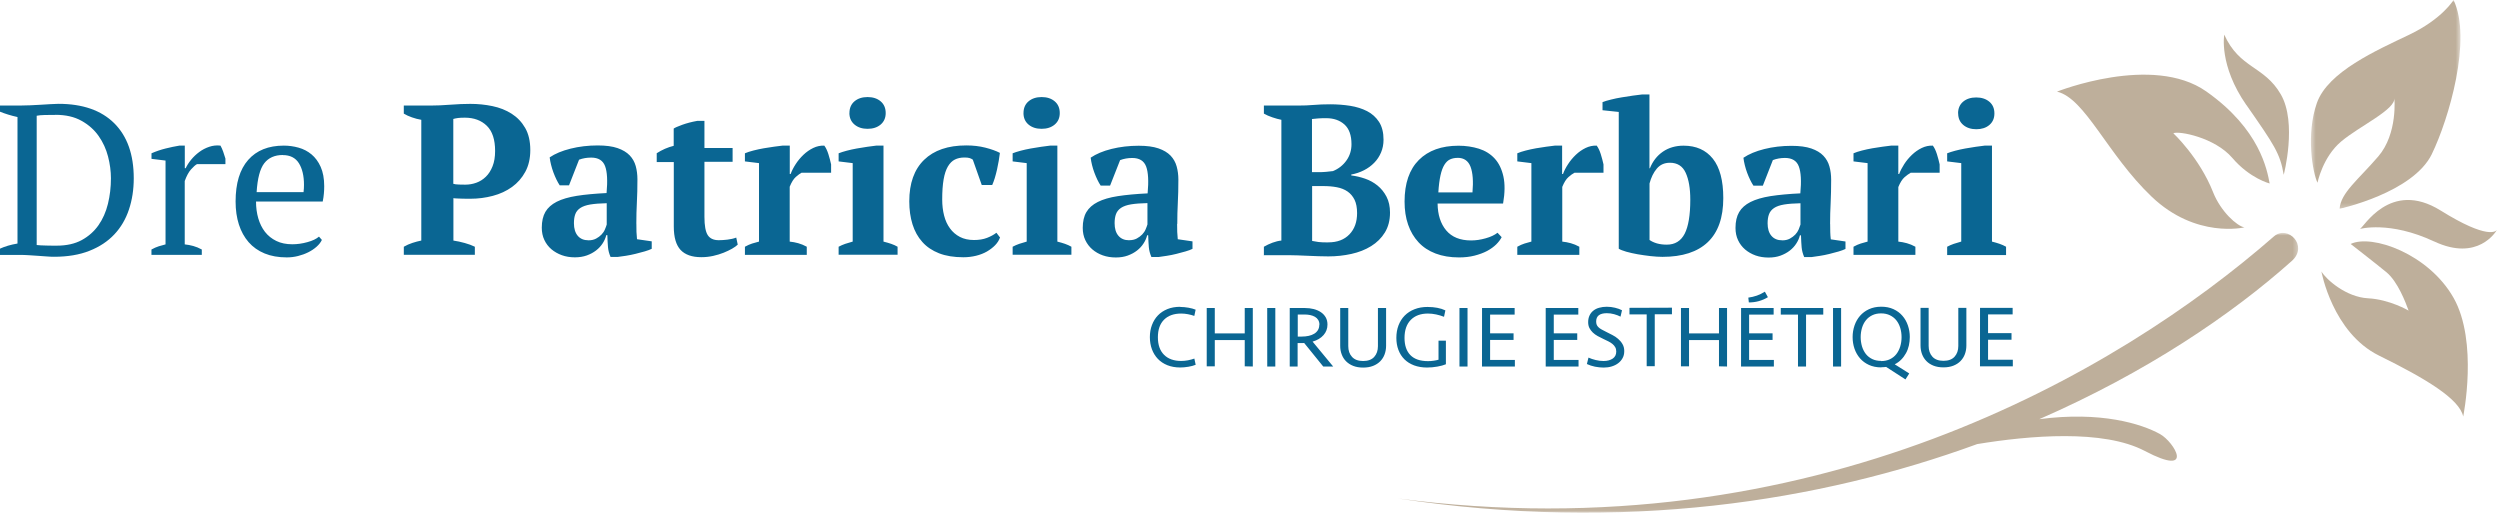
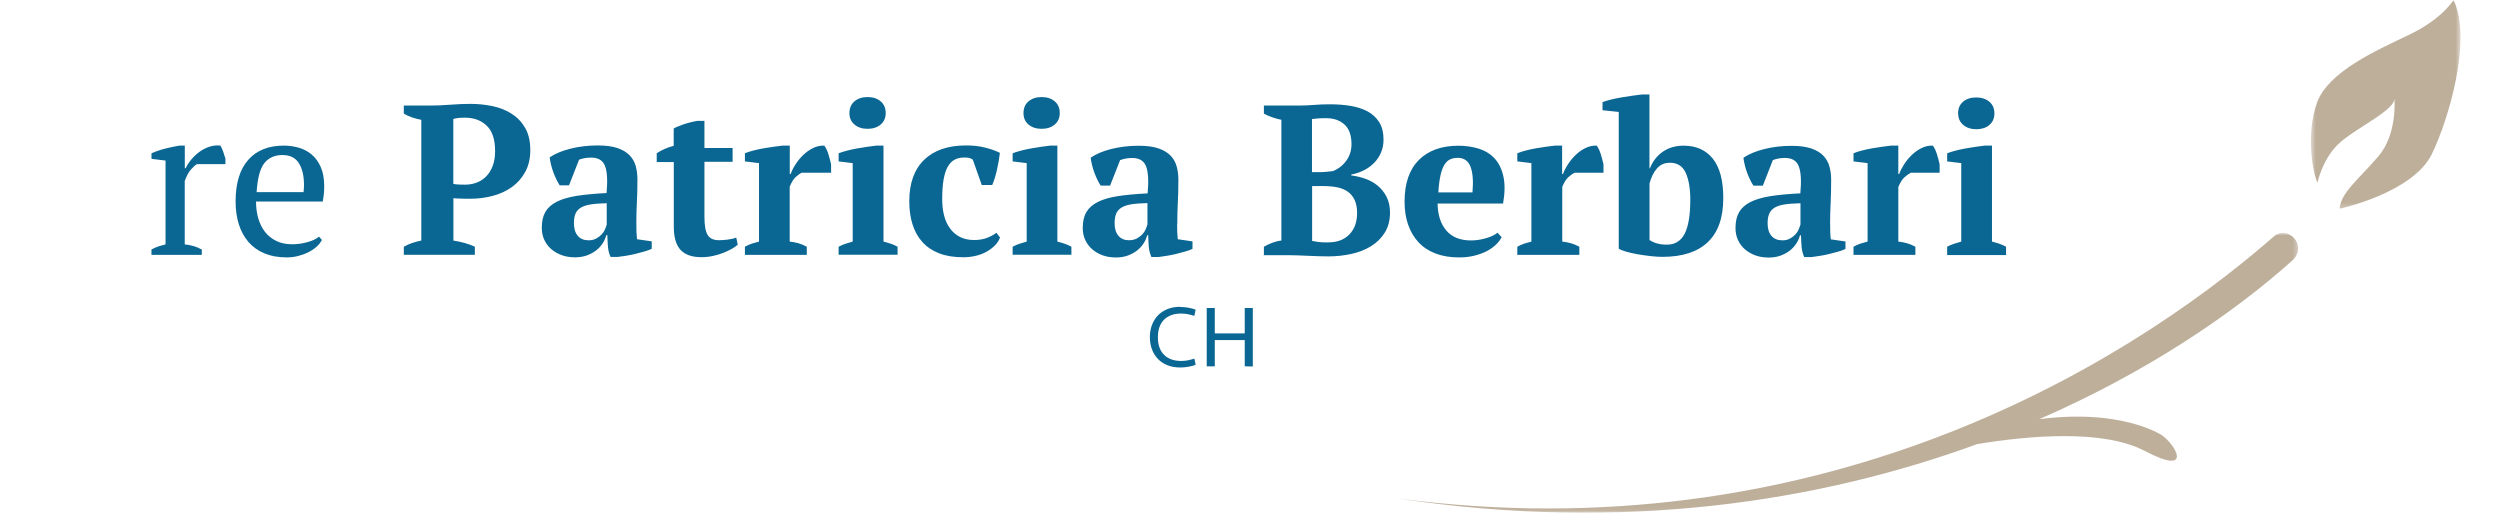
<svg xmlns="http://www.w3.org/2000/svg" width="536" height="110" viewBox="0 0 536 110" fill="none">
-   <path d="M503.98 52.306C508.514 50.126 520.694 54.42 526.041 63.849C531.378 73.276 528.11 89.305 528.11 89.305C527.339 85.542 520.076 81.165 510.073 76.245C500.073 71.323 497.711 58.202 497.711 58.202C498.765 59.965 503.035 63.707 507.703 63.952C512.366 64.202 516.407 66.595 516.407 66.595C515.769 64.843 514.075 60.355 511.633 58.352C509.244 56.396 503.982 52.306 503.982 52.306H503.98Z" fill="#BEAF9B" />
  <mask id="mask0" mask-type="alpha" maskUnits="userSpaceOnUse" x="495" y="0" width="33" height="45">
    <path d="M495.461 0H527.524V44.759H495.461V0Z" fill="white" />
  </mask>
  <g mask="url(#mask0)">
    <path d="M521.394 33.01C525.025 25.544 530.062 8.4 526.04 -0C526.04 -0 523.637 4.044 516.581 7.425C509.513 10.806 499.1 15.377 496.737 22.087C494.374 28.802 495.821 36.996 496.871 39.179C496.871 39.179 497.957 33.697 501.937 30.346C505.908 26.994 513.72 23.465 513.347 20.956C513.347 20.956 514.135 28.636 509.881 33.566C505.641 38.492 501.841 41.346 501.612 44.758C501.612 44.758 517.351 41.358 521.402 33.008" fill="#BEAF9B" />
  </g>
-   <path d="M481.629 22.511C487.569 31.041 488.869 32.891 489.629 37.481C489.629 37.481 492.559 26.361 488.999 20.221C485.44 14.071 480.179 14.741 476.879 7.431C476.879 7.431 475.679 13.991 481.619 22.521L481.629 22.511ZM521.909 51.776C531.279 56.168 535.169 49.596 535.349 49.283C535.169 49.553 533.459 51.473 523.269 45.131C512.379 38.371 506.699 48.941 505.949 49.091C505.949 49.091 512.309 47.281 521.9 51.781L521.909 51.776ZM474.492 41.22C471.542 33.752 465.958 28.57 465.958 28.57C467.13 28.006 474.862 29.47 478.618 33.868C482.376 38.265 486.612 39.338 486.612 39.338C486.076 36.498 484.56 27.721 473.025 19.604C461.499 11.494 441.019 19.647 441.019 19.647C447.079 21.079 451.789 33.082 461.309 42.163C470.819 51.243 481.199 48.75 481.199 48.75C479.619 48.47 476.139 45.38 474.489 41.22" fill="#BEAF9B" />
  <mask id="mask1" mask-type="alpha" maskUnits="userSpaceOnUse" x="299" y="49" width="194" height="61">
    <path d="M299.701 49.935H492.726V109.92H299.701V49.935Z" fill="white" />
  </mask>
  <g mask="url(#mask1)">
    <path d="M463.1 93.059C459.155 90.876 450.443 88.129 437.223 89.87C460.133 79.868 478.463 67.477 491.388 55.926C494.995 52.703 490.494 48.097 487.506 50.701C454.237 79.78 388.516 118.589 299.701 106.87C348.153 114.204 390.21 107.526 423.911 95.211C435.155 93.367 450.96 92.005 459.858 96.692C470.719 102.398 466.187 94.772 463.1 93.058" fill="#BEAF9B" />
  </g>
-   <path d="M0 54.636V53.31C1.067 52.822 2.317 52.456 3.75 52.212V25.092C3.05 24.939 2.38 24.764 1.74 24.565C1.098 24.365 0.518 24.161 0 23.947V22.62H4.665C5.185 22.62 5.793 22.606 6.495 22.575C7.195 22.545 7.92 22.507 8.667 22.461C9.414 22.421 10.13 22.371 10.817 22.331C11.503 22.291 12.075 22.261 12.532 22.261C17.715 22.261 21.702 23.651 24.492 26.421C27.282 29.201 28.677 33.131 28.677 38.221C28.677 40.631 28.334 42.871 27.647 44.921C26.962 46.981 25.917 48.761 24.515 50.251C23.112 51.751 21.335 52.921 19.187 53.771C17.037 54.631 14.499 55.051 11.572 55.051C11.115 55.051 10.596 55.031 10.017 54.981C9.437 54.941 8.827 54.891 8.187 54.851L6.244 54.721C5.587 54.681 4.97 54.651 4.391 54.651H0V54.636ZM11.892 24.633C11.099 24.633 10.337 24.641 9.605 24.656C8.873 24.672 8.295 24.726 7.867 24.816V52.532C8.019 52.562 8.294 52.586 8.69 52.602C9.086 52.616 9.514 52.632 9.97 52.647C10.43 52.662 10.863 52.669 11.274 52.669H12.166C14.27 52.669 16.054 52.269 17.516 51.479C18.981 50.679 20.176 49.619 21.108 48.299C22.038 46.969 22.716 45.439 23.143 43.699C23.57 41.959 23.783 40.129 23.783 38.209C23.783 36.709 23.578 35.169 23.166 33.559C22.754 31.959 22.083 30.489 21.154 29.169C20.224 27.839 18.996 26.749 17.472 25.899C15.947 25.039 14.087 24.619 11.892 24.619V24.633Z" fill="#0A6693" />
  <path d="M266.871 78.539V72.909H260.451V78.539H258.721V66.039H260.451V71.479H266.871V66.039H268.601V78.579L266.871 78.539ZM253.03 65.809C253.594 65.809 254.184 65.865 254.8 65.97C255.414 66.08 255.93 66.22 256.343 66.394L256.061 67.732C255.641 67.582 255.181 67.459 254.691 67.365C254.201 67.271 253.721 67.225 253.241 67.225C251.671 67.225 250.451 67.665 249.571 68.542C248.691 69.422 248.251 70.676 248.251 72.309C248.251 73.939 248.691 75.189 249.571 76.069C250.451 76.949 251.681 77.389 253.251 77.389C253.731 77.389 254.211 77.339 254.701 77.249C255.191 77.149 255.651 77.029 256.071 76.879L256.351 78.209C255.941 78.379 255.421 78.529 254.811 78.629C254.201 78.728 253.611 78.789 253.041 78.789C252.011 78.789 251.091 78.619 250.281 78.299C249.471 77.969 248.791 77.518 248.241 76.939C247.691 76.359 247.271 75.679 246.971 74.879C246.681 74.089 246.531 73.219 246.531 72.279C246.531 71.339 246.681 70.469 246.981 69.679C247.281 68.889 247.701 68.199 248.251 67.629C248.801 67.049 249.491 66.599 250.291 66.268C251.101 65.939 252.021 65.779 253.051 65.779L253.03 65.809ZM430.1 54.685H417.471V52.9C417.931 52.655 418.401 52.448 418.891 52.28C419.381 52.11 419.911 51.95 420.491 51.796V34.973L417.471 34.605V32.867C417.931 32.684 418.501 32.501 419.191 32.317C419.881 32.135 420.6 31.975 421.361 31.837C422.121 31.701 422.871 31.58 423.6 31.472C424.331 31.366 424.971 31.282 425.521 31.22H427.081V51.8C427.691 51.953 428.241 52.113 428.721 52.28C429.211 52.45 429.671 52.655 430.101 52.9V54.637L430.1 54.685ZM419.81 24.315C419.81 23.252 420.171 22.415 420.891 21.803C421.621 21.193 422.551 20.893 423.701 20.893C424.85 20.893 425.781 21.197 426.511 21.806C427.241 22.416 427.6 23.256 427.6 24.326C427.6 25.356 427.241 26.176 426.521 26.796C425.801 27.406 424.861 27.706 423.721 27.706C422.581 27.706 421.641 27.396 420.921 26.786C420.201 26.176 419.831 25.354 419.831 24.316L419.81 24.315ZM409.611 37.075C409.251 37.263 408.821 37.565 408.331 37.995C407.841 38.425 407.401 39.125 407.001 40.105V51.8C407.611 51.86 408.221 51.975 408.831 52.143C409.441 52.311 410.051 52.563 410.661 52.9V54.637H397.391V52.9C397.941 52.593 398.461 52.364 398.951 52.21C399.441 52.058 399.931 51.92 400.411 51.797V34.973L397.391 34.605V32.867C397.881 32.654 398.481 32.457 399.201 32.273C399.921 32.09 400.661 31.929 401.421 31.793C402.191 31.655 402.921 31.541 403.641 31.45L405.451 31.22H407V37.303H407.183C407.427 36.633 407.787 35.931 408.259 35.2C408.728 34.468 409.289 33.798 409.929 33.187C410.569 32.577 411.268 32.09 412.029 31.724C412.789 31.358 413.579 31.191 414.399 31.22C414.728 31.648 415.018 32.25 415.268 33.027C415.509 33.804 415.709 34.545 415.859 35.247V37.029H409.599L409.611 37.075ZM392.385 48.022C392.385 48.692 392.392 49.272 392.408 49.76C392.421 50.25 392.458 50.766 392.521 51.315L395.671 51.775V53.375C395.301 53.555 394.811 53.74 394.181 53.925C393.551 54.105 392.891 54.281 392.211 54.448C391.521 54.618 390.841 54.758 390.171 54.858C389.501 54.968 388.901 55.048 388.381 55.118H386.821C386.521 54.418 386.331 53.718 386.271 53.018C386.211 52.318 386.161 51.468 386.131 50.458H385.901C385.751 51.068 385.491 51.658 385.121 52.218C384.761 52.788 384.291 53.288 383.731 53.728C383.161 54.168 382.501 54.528 381.741 54.808C380.981 55.088 380.121 55.218 379.181 55.218C378.171 55.218 377.241 55.068 376.391 54.768C375.531 54.458 374.791 54.033 374.151 53.488C373.511 52.938 373.001 52.268 372.641 51.498C372.271 50.718 372.091 49.838 372.091 48.868C372.091 47.488 372.35 46.368 372.871 45.478C373.381 44.594 374.201 43.868 375.31 43.306C376.431 42.746 377.861 42.326 379.611 42.046C381.371 41.776 383.491 41.576 385.991 41.456C386.241 38.834 386.131 36.913 385.671 35.693C385.221 34.473 384.221 33.863 382.701 33.863C381.761 33.863 380.891 34.023 380.1 34.323L377.951 39.813H375.941C375.701 39.453 375.461 39.033 375.231 38.553C375.001 38.083 374.791 37.583 374.591 37.053C374.391 36.523 374.231 35.976 374.091 35.427C373.951 34.88 373.85 34.347 373.791 33.827C374.951 33.037 376.451 32.41 378.281 31.953C380.111 31.497 382.041 31.267 384.091 31.267C385.831 31.267 387.251 31.457 388.35 31.837C389.451 32.217 390.31 32.737 390.931 33.387C391.56 34.047 391.991 34.815 392.231 35.697C392.481 36.584 392.6 37.527 392.6 38.535C392.6 40.365 392.56 42.015 392.491 43.495C392.411 44.975 392.371 46.495 392.371 48.045L392.385 48.022ZM382.09 51.534C382.73 51.534 383.28 51.414 383.736 51.168C384.196 50.918 384.582 50.628 384.903 50.298C385.223 49.958 385.463 49.598 385.633 49.198C385.799 48.798 385.933 48.448 386.023 48.148V43.578C384.588 43.608 383.413 43.698 382.503 43.848C381.585 44.001 380.868 44.253 380.353 44.602C379.833 44.957 379.473 45.399 379.275 45.932C379.075 46.462 378.975 47.112 378.975 47.872C378.975 49.022 379.245 49.922 379.795 50.562C380.345 51.202 381.105 51.522 382.085 51.522L382.09 51.534ZM347.059 24L343.58 23.633V21.9C344.04 21.71 344.64 21.53 345.39 21.35C346.135 21.16 346.91 21 347.72 20.87C348.53 20.73 349.32 20.61 350.1 20.5C350.877 20.393 351.54 20.31 352.09 20.25H353.643V36.08H353.742C354.351 34.56 355.282 33.37 356.532 32.512C357.782 31.662 359.257 31.232 360.962 31.232C363.649 31.232 365.738 32.162 367.232 34.022C368.722 35.882 369.472 38.702 369.472 42.482C369.472 46.662 368.366 49.802 366.155 51.912C363.945 54.017 360.705 55.069 356.434 55.069C355.675 55.069 354.825 55.009 353.875 54.909C352.933 54.799 352.015 54.669 351.135 54.519C350.249 54.359 349.434 54.179 348.684 53.969C347.934 53.749 347.394 53.539 347.061 53.329V23.99L347.059 24ZM358.009 34.897C356.849 34.897 355.919 35.317 355.219 36.152C354.509 36.992 353.999 38.052 353.659 39.332V51.452C354.089 51.752 354.619 52.002 355.239 52.182C355.869 52.362 356.569 52.452 357.369 52.452C359.109 52.452 360.379 51.676 361.189 50.122C361.989 48.566 362.399 46.127 362.399 42.802C362.399 40.392 362.069 38.472 361.409 37.042C360.759 35.608 359.619 34.892 358.009 34.892V34.897ZM337.559 37.047C337.189 37.227 336.768 37.537 336.279 37.962C335.789 38.392 335.349 39.092 334.949 40.072V51.8C335.559 51.86 336.169 51.975 336.779 52.143C337.389 52.311 337.999 52.563 338.609 52.9V54.637H325.309V52.9C325.859 52.593 326.379 52.364 326.869 52.21C327.349 52.058 327.839 51.92 328.329 51.797V34.973L325.309 34.605V32.867C325.799 32.654 326.399 32.457 327.119 32.273C327.829 32.09 328.569 31.929 329.329 31.793C330.089 31.655 330.829 31.541 331.549 31.45L333.359 31.22H334.919V37.303H335.109C335.349 36.633 335.709 35.931 336.188 35.2C336.659 34.468 337.219 33.798 337.859 33.187C338.499 32.577 339.199 32.09 339.959 31.724C340.719 31.358 341.509 31.191 342.329 31.22C342.659 31.648 342.949 32.25 343.199 33.027C343.438 33.804 343.639 34.545 343.789 35.247V37.029H337.518L337.559 37.047ZM321.969 50.817C321.719 51.33 321.329 51.857 320.799 52.39C320.259 52.92 319.609 53.39 318.829 53.81C318.049 54.22 317.149 54.55 316.129 54.81C315.109 55.07 313.999 55.19 312.809 55.19C310.919 55.19 309.239 54.91 307.779 54.35C306.309 53.79 305.089 52.98 304.119 51.93C303.148 50.88 302.398 49.62 301.898 48.157C301.389 46.697 301.139 45.047 301.139 43.217C301.139 39.317 302.159 36.347 304.199 34.301C306.239 32.261 309.079 31.241 312.709 31.241C314.259 31.241 315.719 31.461 317.079 31.881C318.429 32.311 319.559 33.011 320.459 33.991C321.359 34.971 321.978 36.251 322.329 37.831C322.679 39.421 322.659 41.351 322.259 43.641H308.219C308.249 46.051 308.869 47.971 310.069 49.401C311.279 50.831 313.049 51.551 315.398 51.551C316.409 51.551 317.449 51.401 318.529 51.091C319.609 50.791 320.449 50.391 321.069 49.901L321.929 50.821L321.969 50.817ZM312.529 33.847C311.919 33.847 311.379 33.951 310.909 34.167C310.439 34.377 310.029 34.767 309.679 35.33C309.329 35.89 309.049 36.65 308.839 37.61C308.629 38.57 308.469 39.784 308.379 41.25H315.699C315.909 38.87 315.768 37.04 315.289 35.76C314.799 34.48 313.879 33.84 312.518 33.84L312.529 33.847ZM270.978 54.657V52.9C271.558 52.564 272.169 52.275 272.829 52.03C273.489 51.787 274.119 51.634 274.728 51.573V25.686C274.119 25.566 273.478 25.389 272.808 25.161C272.139 24.941 271.529 24.671 270.978 24.361V22.631H278.339C279.499 22.631 280.599 22.591 281.629 22.501C282.659 22.411 283.849 22.361 285.199 22.361C286.659 22.361 288.079 22.471 289.449 22.681C290.819 22.901 292.039 23.281 293.109 23.831C294.169 24.381 295.029 25.151 295.669 26.141C296.308 27.131 296.629 28.411 296.629 29.961C296.629 30.941 296.449 31.851 296.099 32.681C295.749 33.521 295.259 34.261 294.629 34.901C294.009 35.541 293.268 36.081 292.439 36.501C291.599 36.931 290.689 37.241 289.709 37.421V37.611C290.679 37.731 291.669 37.961 292.659 38.301C293.649 38.641 294.539 39.131 295.329 39.771C296.119 40.411 296.768 41.211 297.268 42.171C297.768 43.141 298.018 44.271 298.018 45.581C298.018 47.231 297.649 48.651 296.919 49.841C296.189 51.031 295.199 52.011 293.969 52.771C292.728 53.541 291.319 54.091 289.739 54.441C288.149 54.791 286.509 54.971 284.799 54.971C284.159 54.971 283.459 54.961 282.689 54.931L280.399 54.841L278.179 54.751C277.465 54.721 276.859 54.711 276.375 54.711H270.93L270.978 54.657ZM282.779 36.912C283.299 36.912 283.808 36.889 284.329 36.842C284.849 36.798 285.329 36.742 285.789 36.682C286.978 36.196 287.938 35.442 288.669 34.419C289.399 33.399 289.759 32.229 289.759 30.919C289.759 28.999 289.249 27.589 288.249 26.689C287.239 25.789 285.949 25.339 284.359 25.339C283.688 25.339 283.109 25.349 282.619 25.389C282.129 25.419 281.688 25.459 281.289 25.519V36.9H282.749L282.779 36.912ZM284.789 51.962C286.709 51.962 288.219 51.392 289.319 50.244C290.419 49.104 290.959 47.584 290.959 45.694C290.959 44.534 290.779 43.584 290.419 42.834C290.049 42.094 289.549 41.494 288.909 41.054C288.268 40.614 287.509 40.314 286.619 40.144C285.739 39.977 284.779 39.894 283.739 39.894H281.319V51.654C281.749 51.744 282.199 51.824 282.669 51.884C283.139 51.944 283.849 51.974 284.799 51.974L284.789 51.962ZM252.372 47.991C252.372 48.661 252.382 49.241 252.398 49.731C252.414 50.221 252.452 50.741 252.514 51.291L255.671 51.751V53.351C255.311 53.541 254.811 53.721 254.191 53.901C253.571 54.081 252.911 54.261 252.221 54.431C251.541 54.601 250.861 54.741 250.191 54.841C249.521 54.951 248.931 55.031 248.411 55.101H246.861C246.561 54.401 246.371 53.701 246.311 53.001C246.251 52.301 246.201 51.451 246.171 50.441H245.951C245.801 51.051 245.541 51.641 245.171 52.201C244.811 52.771 244.341 53.271 243.781 53.711C243.221 54.151 242.551 54.511 241.791 54.791C241.031 55.071 240.171 55.201 239.231 55.201C238.221 55.201 237.291 55.051 236.441 54.751C235.591 54.451 234.841 54.021 234.201 53.471C233.561 52.921 233.061 52.261 232.691 51.481C232.321 50.701 232.141 49.831 232.141 48.851C232.141 47.481 232.401 46.351 232.921 45.471C233.441 44.591 234.261 43.861 235.371 43.301C236.481 42.741 237.911 42.321 239.671 42.051C241.421 41.781 243.551 41.581 246.051 41.461C246.291 38.841 246.191 36.921 245.731 35.701C245.271 34.481 244.281 33.871 242.761 33.871C241.811 33.871 240.941 34.031 240.151 34.331L238 39.8H235.99C235.74 39.432 235.51 39.013 235.28 38.54C235.05 38.07 234.84 37.564 234.64 37.03C234.44 36.496 234.27 35.953 234.136 35.404C234 34.854 233.9 34.324 233.84 33.804C235 33.014 236.49 32.384 238.32 31.927C240.15 31.477 242.087 31.247 244.13 31.247C245.87 31.247 247.286 31.437 248.384 31.817C249.484 32.197 250.344 32.717 250.974 33.367C251.594 34.027 252.034 34.792 252.274 35.677C252.521 36.561 252.644 37.507 252.644 38.512C252.644 40.342 252.604 41.992 252.524 43.472C252.444 44.952 252.409 46.472 252.409 48.022L252.372 47.991ZM242.08 51.5C242.72 51.5 243.27 51.38 243.723 51.135C244.183 50.888 244.573 50.599 244.893 50.265C245.213 49.928 245.459 49.565 245.623 49.165C245.793 48.769 245.923 48.418 246.013 48.115V43.545C244.583 43.575 243.409 43.665 242.493 43.815C241.58 43.97 240.863 44.222 240.343 44.571C239.823 44.921 239.468 45.371 239.27 45.901C239.07 46.441 238.972 47.081 238.972 47.851C238.972 49.011 239.244 49.911 239.792 50.551C240.342 51.191 241.102 51.511 242.082 51.511L242.08 51.5ZM229.73 54.61H217.11V52.9C217.566 52.655 218.04 52.448 218.526 52.28C219.016 52.11 219.546 51.95 220.126 51.796V34.973L217.109 34.605V32.867C217.559 32.684 218.139 32.501 218.819 32.317C219.509 32.135 220.229 31.975 220.989 31.837C221.749 31.701 222.499 31.58 223.229 31.472C223.959 31.366 224.599 31.282 225.149 31.22H226.699V51.8C227.309 51.953 227.859 52.113 228.339 52.28C228.829 52.45 229.279 52.655 229.709 52.9V54.637L229.73 54.61ZM219.44 24.24C219.44 23.174 219.8 22.336 220.522 21.725C221.248 21.115 222.182 20.81 223.327 20.81C224.472 20.81 225.407 21.114 226.127 21.723C226.851 22.333 227.212 23.173 227.212 24.238C227.212 25.272 226.852 26.095 226.124 26.708C225.397 27.318 224.464 27.618 223.317 27.618C222.17 27.618 221.237 27.314 220.513 26.704C219.793 26.092 219.433 25.269 219.433 24.234L219.44 24.24ZM214.41 50.906C214.194 51.516 213.843 52.069 213.355 52.576C212.865 53.076 212.278 53.526 211.595 53.926C210.905 54.318 210.128 54.626 209.259 54.836C208.389 55.048 207.479 55.156 206.539 55.156C204.519 55.156 202.789 54.873 201.339 54.309C199.889 53.739 198.689 52.939 197.749 51.879C196.799 50.829 196.099 49.559 195.639 48.089C195.179 46.609 194.949 44.969 194.949 43.169C194.949 39.299 196.009 36.329 198.129 34.269C200.249 32.209 203.259 31.179 207.159 31.179C208.649 31.179 210.019 31.339 211.269 31.659C212.519 31.979 213.559 32.349 214.379 32.779C214.319 33.289 214.229 33.869 214.129 34.489C214.019 35.109 213.899 35.739 213.759 36.359C213.619 36.979 213.459 37.589 213.279 38.189C213.089 38.779 212.909 39.279 212.729 39.669H210.489L208.569 34.229C208.349 34.079 208.119 33.959 207.879 33.889C207.629 33.809 207.269 33.769 206.779 33.769C205.989 33.769 205.299 33.919 204.719 34.209C204.139 34.499 203.649 34.989 203.229 35.689C202.819 36.389 202.509 37.319 202.309 38.479C202.109 39.639 202.009 41.069 202.009 42.779C202.009 44.029 202.149 45.179 202.419 46.229C202.689 47.279 203.109 48.199 203.679 48.969C204.239 49.739 204.949 50.349 205.809 50.799C206.659 51.239 207.669 51.459 208.829 51.459C209.889 51.459 210.819 51.309 211.619 50.999C212.409 50.689 213.079 50.329 213.629 49.899L214.359 50.859L214.41 50.906ZM192.41 54.61H179.8V52.9C180.258 52.655 180.73 52.448 181.218 52.28C181.708 52.11 182.238 51.95 182.818 51.796V34.973L179.801 34.605V32.867C180.261 32.684 180.831 32.501 181.521 32.317C182.211 32.135 182.931 31.975 183.701 31.837C184.461 31.701 185.211 31.58 185.941 31.472C186.681 31.366 187.321 31.282 187.861 31.22H189.421V51.8C190.031 51.953 190.581 52.113 191.071 52.28C191.561 52.45 192.021 52.655 192.441 52.9V54.637L192.41 54.61ZM182.12 24.24C182.12 23.17 182.48 22.336 183.203 21.72C183.931 21.11 184.863 20.81 186.01 20.81C187.157 20.81 188.09 21.116 188.81 21.725C189.53 22.335 189.893 23.175 189.893 24.239C189.893 25.269 189.533 26.089 188.809 26.709C188.079 27.319 187.149 27.619 185.999 27.619C184.849 27.619 183.919 27.309 183.199 26.699C182.479 26.089 182.109 25.259 182.109 24.229L182.12 24.24ZM171.92 37C171.553 37.18 171.126 37.49 170.64 37.92C170.15 38.35 169.71 39.05 169.312 40.03V51.8C169.922 51.86 170.532 51.975 171.142 52.143C171.752 52.311 172.362 52.563 172.972 52.9V54.637H159.712V52.9C160.262 52.593 160.779 52.364 161.267 52.21C161.754 52.058 162.242 51.92 162.73 51.797V34.973L159.71 34.605V32.867C160.2 32.654 160.8 32.457 161.52 32.273C162.238 32.09 162.977 31.929 163.74 31.793C164.5 31.655 165.24 31.541 165.958 31.45L167.768 31.22H169.328V37.303H169.513C169.758 36.633 170.113 35.931 170.589 35.2C171.059 34.468 171.619 33.798 172.259 33.187C172.899 32.577 173.599 32.09 174.359 31.724C175.119 31.358 175.909 31.191 176.729 31.22C177.059 31.648 177.349 32.25 177.599 33.027C177.839 33.804 178.039 34.545 178.189 35.247V37.029H171.919L171.92 37ZM140.781 32.864C141.941 32.114 143.161 31.581 144.441 31.264V27.564C144.691 27.384 145.291 27.114 146.251 26.764C147.211 26.414 148.281 26.134 149.471 25.92H151.031V31.726H157.071V34.696H151.031V46.496C151.031 48.378 151.271 49.682 151.741 50.409C152.211 51.139 153.001 51.499 154.101 51.499C154.651 51.499 155.271 51.459 155.951 51.379C156.631 51.299 157.271 51.159 157.851 50.939L158.171 52.449C157.901 52.719 157.491 53.009 156.961 53.319C156.431 53.619 155.821 53.909 155.131 54.189C154.451 54.459 153.701 54.689 152.891 54.869C152.081 55.049 151.241 55.139 150.351 55.139C148.371 55.139 146.891 54.619 145.921 53.589C144.951 52.549 144.461 50.879 144.461 48.579V34.74H140.801V32.91L140.781 32.864ZM136.44 48C136.44 48.67 136.444 49.25 136.46 49.733C136.475 50.223 136.513 50.739 136.575 51.288L139.73 51.745V53.345C139.364 53.527 138.87 53.71 138.244 53.895C137.618 54.075 136.964 54.251 136.276 54.418C135.591 54.588 134.912 54.725 134.242 54.832C133.572 54.937 132.98 55.022 132.462 55.082H130.902C130.597 54.382 130.412 53.682 130.352 52.978C130.292 52.278 130.246 51.424 130.216 50.418H129.986C129.833 51.028 129.576 51.615 129.209 52.178C128.839 52.744 128.379 53.248 127.809 53.688C127.239 54.13 126.579 54.488 125.819 54.763C125.049 55.037 124.199 55.173 123.259 55.173C122.249 55.173 121.319 55.023 120.469 54.717C119.609 54.407 118.869 53.982 118.219 53.437C117.579 52.887 117.069 52.22 116.709 51.447C116.339 50.667 116.159 49.789 116.159 48.817C116.159 47.441 116.419 46.317 116.929 45.429C117.449 44.539 118.259 43.819 119.369 43.249C120.479 42.689 121.919 42.269 123.669 41.989C125.419 41.709 127.549 41.519 130.049 41.389C130.289 38.769 130.189 36.839 129.729 35.619C129.269 34.399 128.279 33.789 126.759 33.789C125.809 33.789 124.939 33.939 124.149 34.239L122 39.73H120C119.76 39.365 119.52 38.946 119.29 38.47C119.062 38 118.85 37.497 118.65 36.964C118.45 36.429 118.29 35.887 118.15 35.338C118.01 34.795 117.91 34.258 117.85 33.738C119.01 32.948 120.506 32.325 122.336 31.868C124.166 31.412 126.106 31.182 128.146 31.182C129.886 31.182 131.306 31.372 132.406 31.752C133.506 32.132 134.366 32.652 134.996 33.302C135.623 33.958 136.056 34.727 136.302 35.612C136.542 36.496 136.665 37.442 136.665 38.447C136.665 40.277 136.625 41.927 136.545 43.407C136.465 44.887 136.431 46.404 136.431 47.957L136.44 48ZM126.141 51.528C126.781 51.528 127.331 51.406 127.791 51.162C128.251 50.918 128.641 50.629 128.961 50.292C129.281 49.958 129.531 49.592 129.691 49.195C129.861 48.799 129.991 48.448 130.081 48.143V43.57C128.651 43.6 127.481 43.692 126.561 43.843C125.651 43.997 124.931 44.249 124.411 44.598C123.891 44.95 123.531 45.392 123.341 45.924C123.141 46.459 123.051 47.107 123.051 47.869C123.051 49.019 123.331 49.919 123.871 50.559C124.421 51.199 125.181 51.519 126.161 51.519L126.141 51.528ZM97.188 51.573C98.012 51.696 98.828 51.871 99.635 52.099C100.443 52.319 101.167 52.589 101.808 52.899V54.629H86.578V52.9C87.158 52.564 87.774 52.29 88.43 52.077C89.083 51.863 89.716 51.697 90.326 51.573V25.686C89.624 25.566 88.954 25.389 88.314 25.161C87.674 24.941 87.094 24.671 86.574 24.361V22.631H92.338C93.556 22.631 94.951 22.571 96.522 22.451C98.092 22.331 99.532 22.271 100.844 22.271C102.46 22.271 104.038 22.431 105.578 22.751C107.118 23.071 108.488 23.611 109.694 24.381C110.898 25.151 111.866 26.161 112.598 27.431C113.33 28.701 113.696 30.281 113.696 32.171C113.696 33.971 113.336 35.531 112.621 36.841C111.911 38.151 110.951 39.241 109.771 40.091C108.581 40.951 107.211 41.581 105.661 41.991C104.111 42.401 102.511 42.611 100.861 42.611H100.131C99.801 42.611 99.441 42.611 99.061 42.591L97.961 42.551C97.611 42.541 97.361 42.511 97.211 42.481V51.631L97.188 51.573ZM99.658 25.23C99.048 25.23 98.568 25.252 98.218 25.297C97.866 25.343 97.524 25.412 97.188 25.503V39.408C97.463 39.498 97.874 39.552 98.423 39.568C98.973 39.583 99.413 39.59 99.75 39.59C100.57 39.59 101.364 39.453 102.126 39.178C102.886 38.904 103.566 38.478 104.161 37.898C104.761 37.318 105.241 36.572 105.601 35.658C105.971 34.743 106.151 33.645 106.151 32.364C106.151 29.924 105.561 28.126 104.371 26.967C103.181 25.809 101.611 25.229 99.661 25.229L99.658 25.23ZM69.014 51.436C68.77 51.956 68.389 52.442 67.871 52.9C67.361 53.357 66.761 53.754 66.091 54.088C65.421 54.424 64.691 54.69 63.901 54.888C63.111 55.088 62.301 55.185 61.481 55.185C59.681 55.185 58.101 54.904 56.731 54.34C55.361 53.776 54.221 52.968 53.301 51.917C52.391 50.864 51.691 49.607 51.221 48.143C50.751 46.679 50.511 45.033 50.511 43.203C50.511 39.301 51.411 36.328 53.211 34.285C55.011 32.243 57.551 31.22 60.851 31.22C61.921 31.22 62.971 31.366 64.011 31.655C65.051 31.945 65.971 32.425 66.781 33.095C67.591 33.767 68.251 34.659 68.751 35.771C69.251 36.891 69.511 38.271 69.511 39.911C69.511 40.431 69.491 40.961 69.441 41.491C69.401 42.031 69.311 42.601 69.191 43.211H54.891C54.891 44.491 55.051 45.691 55.371 46.801C55.701 47.921 56.171 48.881 56.811 49.711C57.461 50.541 58.261 51.181 59.241 51.661C60.221 52.141 61.361 52.371 62.671 52.371C63.741 52.371 64.821 52.221 65.921 51.911C67.021 51.611 67.841 51.211 68.391 50.731L69.031 51.461L69.014 51.436ZM60.644 33.233C58.907 33.233 57.581 33.821 56.664 34.993C55.752 36.168 55.204 38.233 55.02 41.191H65.082C65.112 40.921 65.135 40.651 65.152 40.391C65.165 40.141 65.174 39.881 65.174 39.641C65.174 37.691 64.807 36.141 64.074 34.981C63.344 33.831 62.201 33.251 60.646 33.251L60.644 33.233ZM42.214 35.2C41.878 35.383 41.459 35.757 40.956 36.32C40.453 36.885 40.003 37.716 39.606 38.813V52.396C40.216 52.458 40.826 52.572 41.436 52.74C42.046 52.908 42.656 53.16 43.266 53.494V54.637H32.472V53.494C33.022 53.19 33.539 52.962 34.027 52.808C34.515 52.656 35.003 52.518 35.491 52.396V34.423L32.481 34.056V32.866C33.461 32.441 34.461 32.096 35.501 31.839C36.541 31.579 37.531 31.369 38.471 31.219H39.621V36.069H39.811C40.091 35.459 40.481 34.849 40.981 34.239C41.481 33.629 42.061 33.079 42.721 32.589C43.381 32.099 44.091 31.729 44.871 31.469C45.651 31.209 46.451 31.119 47.271 31.219C47.491 31.609 47.681 32.049 47.851 32.519C48.021 32.989 48.181 33.489 48.331 33.999V35.189H42.241L42.214 35.2Z" fill="#0A6693" />
-   <path d="M374.82 63.815C375.48 63.724 376.09 63.58 376.677 63.377C377.258 63.17 377.828 62.889 378.387 62.537L379.038 63.716C378.458 64.077 377.818 64.357 377.108 64.556C376.398 64.752 375.677 64.846 374.948 64.839L374.838 63.809L374.82 63.815ZM424.519 66H431.509V67.41H426.24V71.424H431.269V72.835H426.24V77.125H431.549V78.535H424.509L424.519 66ZM419.849 66H421.59V74.099C421.59 74.75 421.48 75.36 421.269 75.934C421.059 76.504 420.74 76.995 420.33 77.415C419.917 77.835 419.405 78.165 418.795 78.405C418.184 78.644 417.481 78.764 416.674 78.764C415.875 78.764 415.165 78.644 414.554 78.405C413.945 78.165 413.434 77.836 413.025 77.415C412.61 76.995 412.295 76.498 412.081 75.924C411.871 75.347 411.76 74.735 411.76 74.085V66H413.501V74.169C413.501 75.11 413.77 75.879 414.3 76.469C414.831 77.059 415.631 77.36 416.68 77.36C417.73 77.36 418.531 77.065 419.06 76.474C419.591 75.884 419.861 75.122 419.861 74.18V66H419.849ZM403.321 78.768C402.341 78.768 401.47 78.588 400.701 78.239C399.941 77.888 399.3 77.419 398.781 76.819C398.27 76.228 397.871 75.539 397.6 74.749C397.331 73.959 397.201 73.128 397.201 72.258C397.201 71.399 397.341 70.569 397.611 69.779C397.881 68.989 398.281 68.298 398.791 67.709C399.31 67.119 399.951 66.638 400.711 66.289C401.481 65.939 402.35 65.758 403.331 65.758C404.31 65.758 405.18 65.928 405.951 66.279C406.72 66.628 407.361 67.109 407.871 67.699C408.39 68.289 408.781 68.978 409.05 69.768C409.321 70.558 409.461 71.388 409.461 72.258C409.461 72.888 409.39 73.499 409.26 74.088C409.121 74.678 408.921 75.228 408.64 75.728C408.361 76.228 408.021 76.699 407.621 77.098C407.22 77.508 406.76 77.838 406.231 78.109L409.341 80.069L408.531 81.348L404.39 78.669C404.23 78.689 404.06 78.709 403.881 78.718C403.711 78.728 403.531 78.739 403.361 78.739L403.321 78.768ZM403.299 77.415C404.016 77.415 404.65 77.283 405.204 77.018C405.754 76.749 406.214 76.388 406.578 75.919C406.941 75.449 407.217 74.909 407.405 74.289C407.594 73.669 407.695 73.008 407.695 72.298C407.695 71.588 407.6 70.928 407.413 70.308C407.225 69.689 406.95 69.149 406.586 68.689C406.22 68.228 405.762 67.869 405.211 67.598C404.661 67.329 404.031 67.189 403.31 67.189C402.6 67.189 401.961 67.319 401.411 67.588C400.861 67.859 400.401 68.218 400.041 68.678C399.68 69.128 399.401 69.669 399.211 70.298C399.031 70.919 398.93 71.579 398.93 72.279C398.93 72.979 399.031 73.638 399.211 74.268C399.401 74.888 399.68 75.428 400.041 75.899C400.411 76.359 400.861 76.718 401.421 76.989C401.97 77.249 402.611 77.378 403.321 77.378L403.299 77.415ZM393 78.582H394.733V66.04H393V78.582ZM390.909 66.04V67.452H387.218V78.582H385.489V67.452H381.799V66.04H390.909ZM373.289 66.04H380.268V67.452H375.008V71.463H380.039V72.876H375.008V77.169H380.319V78.582H373.279L373.289 66.04ZM368.549 78.54V72.91H362.129V78.54H360.398V66.04H362.129V71.482H368.549V66.04H370.279V78.582L368.549 78.54ZM358.468 65.968V67.378H354.779V78.508H353.049V67.409H349.359V66L358.468 65.968ZM348.236 75.325C348.236 75.865 348.123 76.347 347.885 76.775C347.656 77.202 347.345 77.565 346.946 77.867C346.552 78.169 346.086 78.401 345.555 78.564C345.026 78.726 344.449 78.808 343.836 78.808C343.228 78.808 342.61 78.739 341.975 78.619C341.338 78.489 340.756 78.298 340.229 78.048L340.57 76.669C341.037 76.878 341.549 77.058 342.108 77.189C342.668 77.329 343.227 77.399 343.793 77.399C344.613 77.399 345.268 77.218 345.773 76.878C346.273 76.529 346.523 76.039 346.523 75.378C346.523 75.008 346.453 74.699 346.306 74.449C346.157 74.189 345.966 73.949 345.716 73.749C345.466 73.539 345.167 73.359 344.837 73.189C344.507 73.018 344.146 72.859 343.777 72.678C343.346 72.479 342.936 72.268 342.537 72.048C342.141 71.829 341.793 71.579 341.492 71.289C341.192 70.999 340.952 70.678 340.771 70.329C340.591 69.968 340.502 69.548 340.502 69.069C340.502 68.529 340.601 68.048 340.799 67.638C340.989 67.218 341.268 66.878 341.619 66.598C341.968 66.319 342.388 66.109 342.879 65.979C343.369 65.838 343.909 65.768 344.499 65.768C345.098 65.768 345.689 65.838 346.258 65.979C346.829 66.109 347.329 66.298 347.758 66.518L347.439 67.888C347.039 67.678 346.579 67.499 346.058 67.359C345.539 67.218 345.018 67.149 344.499 67.149C342.978 67.149 342.218 67.739 342.218 68.919C342.218 69.178 342.249 69.409 342.329 69.609C342.399 69.798 342.529 69.989 342.699 70.149C342.869 70.319 343.089 70.479 343.379 70.638C343.659 70.789 343.999 70.968 344.398 71.169C344.799 71.369 345.228 71.579 345.678 71.819C346.129 72.048 346.549 72.319 346.919 72.649C347.299 72.968 347.609 73.338 347.859 73.768C348.109 74.189 348.239 74.689 348.239 75.249L348.236 75.325ZM331.4 66.04H338.389V67.452H333.13V71.463H338.16V72.876H333.13V77.169H338.44V78.582H331.4V66.04ZM317.749 66.04H324.739V67.452H319.478V71.463H324.508V72.876H319.478V77.169H324.789V78.582H317.739L317.749 66.04ZM312.909 78.579H314.638V66.04H312.909V78.579ZM306.138 65.814C306.839 65.814 307.508 65.874 308.149 65.994C308.789 66.114 309.369 66.296 309.888 66.547L309.598 67.922C309.058 67.71 308.499 67.541 307.909 67.416C307.319 67.29 306.729 67.225 306.149 67.225C304.589 67.225 303.359 67.68 302.468 68.588C301.579 69.499 301.129 70.779 301.129 72.449C301.129 74.048 301.549 75.279 302.388 76.138C303.229 76.999 304.489 77.428 306.169 77.428C306.569 77.428 306.979 77.399 307.379 77.338C307.789 77.279 308.129 77.209 308.419 77.119V73.039H310V78.098C309.523 78.298 308.914 78.468 308.173 78.598C307.432 78.728 306.693 78.798 305.953 78.798C304.923 78.798 304.003 78.638 303.182 78.338C302.368 78.029 301.676 77.598 301.113 77.039C300.549 76.478 300.117 75.808 299.823 75.029C299.527 74.249 299.379 73.388 299.379 72.449C299.379 71.468 299.529 70.579 299.839 69.758C300.149 68.949 300.589 68.249 301.169 67.659C301.749 67.079 302.449 66.619 303.279 66.298C304.109 65.968 305.049 65.808 306.098 65.808L306.138 65.814ZM295.449 66.04H297.178V74.137C297.178 74.791 297.069 75.402 296.859 75.973C296.649 76.545 296.329 77.041 295.919 77.461C295.499 77.881 294.989 78.211 294.379 78.45C293.768 78.688 293.058 78.809 292.258 78.809C291.449 78.809 290.749 78.688 290.138 78.45C289.529 78.211 289.019 77.882 288.598 77.461C288.178 77.042 287.869 76.545 287.659 75.973C287.439 75.402 287.339 74.791 287.339 74.137V66.04H289.069V74.212C289.069 75.153 289.329 75.92 289.869 76.51C290.399 77.1 291.199 77.401 292.249 77.401C293.299 77.401 294.098 77.111 294.629 76.521C295.159 75.93 295.428 75.17 295.428 74.231V66.05L295.449 66.04ZM278.249 78.583H276.518V66.04H279.779C280.449 66.04 281.089 66.116 281.669 66.265C282.249 66.416 282.758 66.639 283.199 66.935C283.638 67.23 283.979 67.599 284.239 68.045C284.489 68.492 284.609 69.003 284.609 69.581C284.609 70.451 284.329 71.201 283.769 71.84C283.209 72.481 282.428 72.951 281.419 73.241L285.839 78.59H283.709L279.619 73.541C279.549 73.541 279.459 73.55 279.329 73.55C279.199 73.56 279.069 73.56 278.928 73.56H278.209V78.59L278.249 78.583ZM282.888 69.62C282.888 69.23 282.799 68.892 282.629 68.61C282.459 68.33 282.229 68.101 281.939 67.932C281.649 67.762 281.308 67.638 280.939 67.555C280.558 67.475 280.169 67.433 279.749 67.433H278.239V72.161H279.098C279.629 72.161 280.119 72.111 280.579 72.01C281.029 71.911 281.428 71.76 281.768 71.55C282.109 71.35 282.369 71.081 282.569 70.76C282.758 70.441 282.859 70.06 282.859 69.621L282.888 69.62ZM271.696 78.582H273.428V66.04H271.689L271.696 78.582Z" fill="#0A6693" />
</svg>